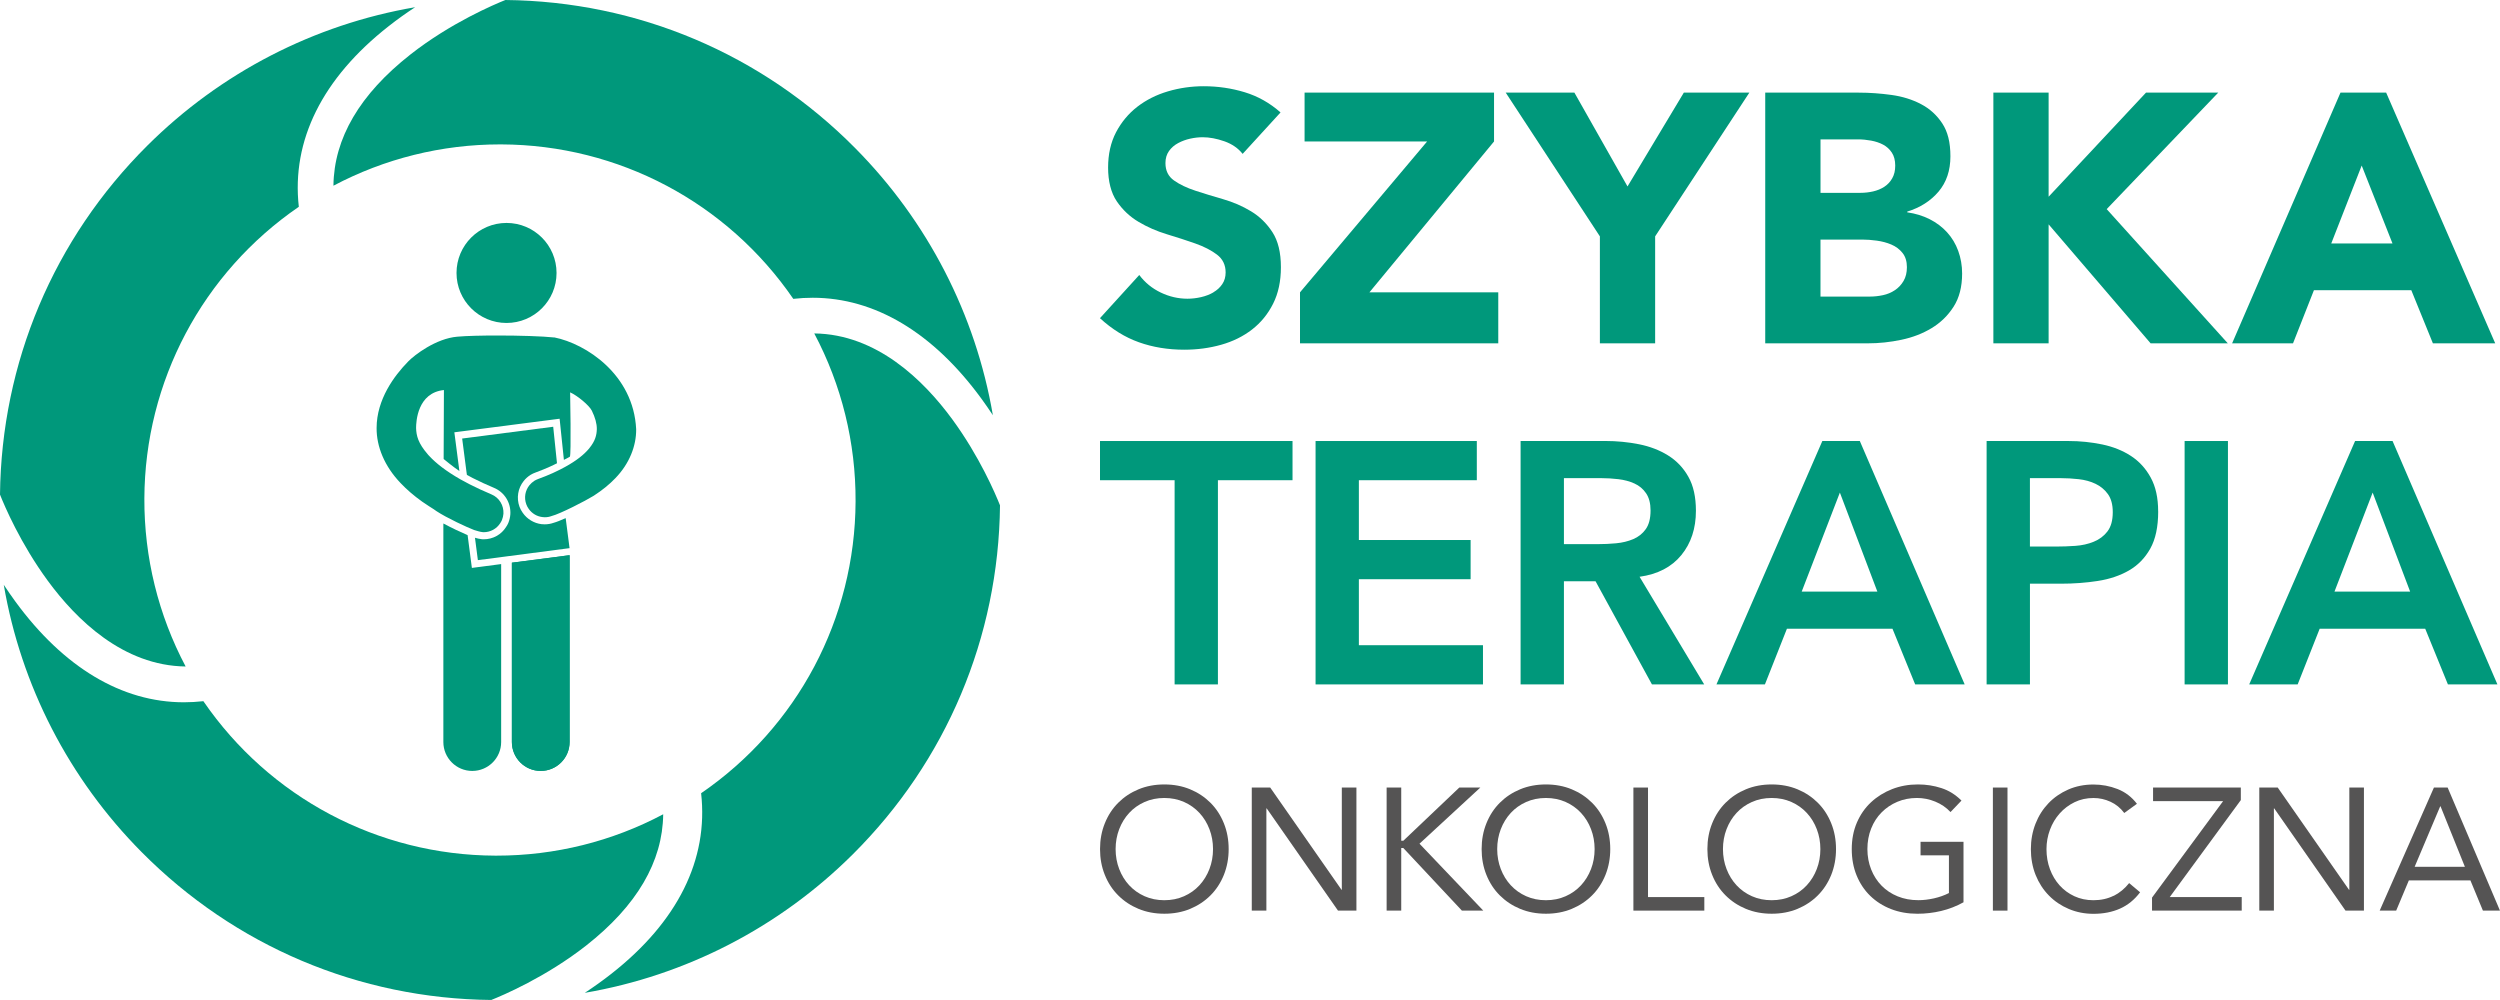
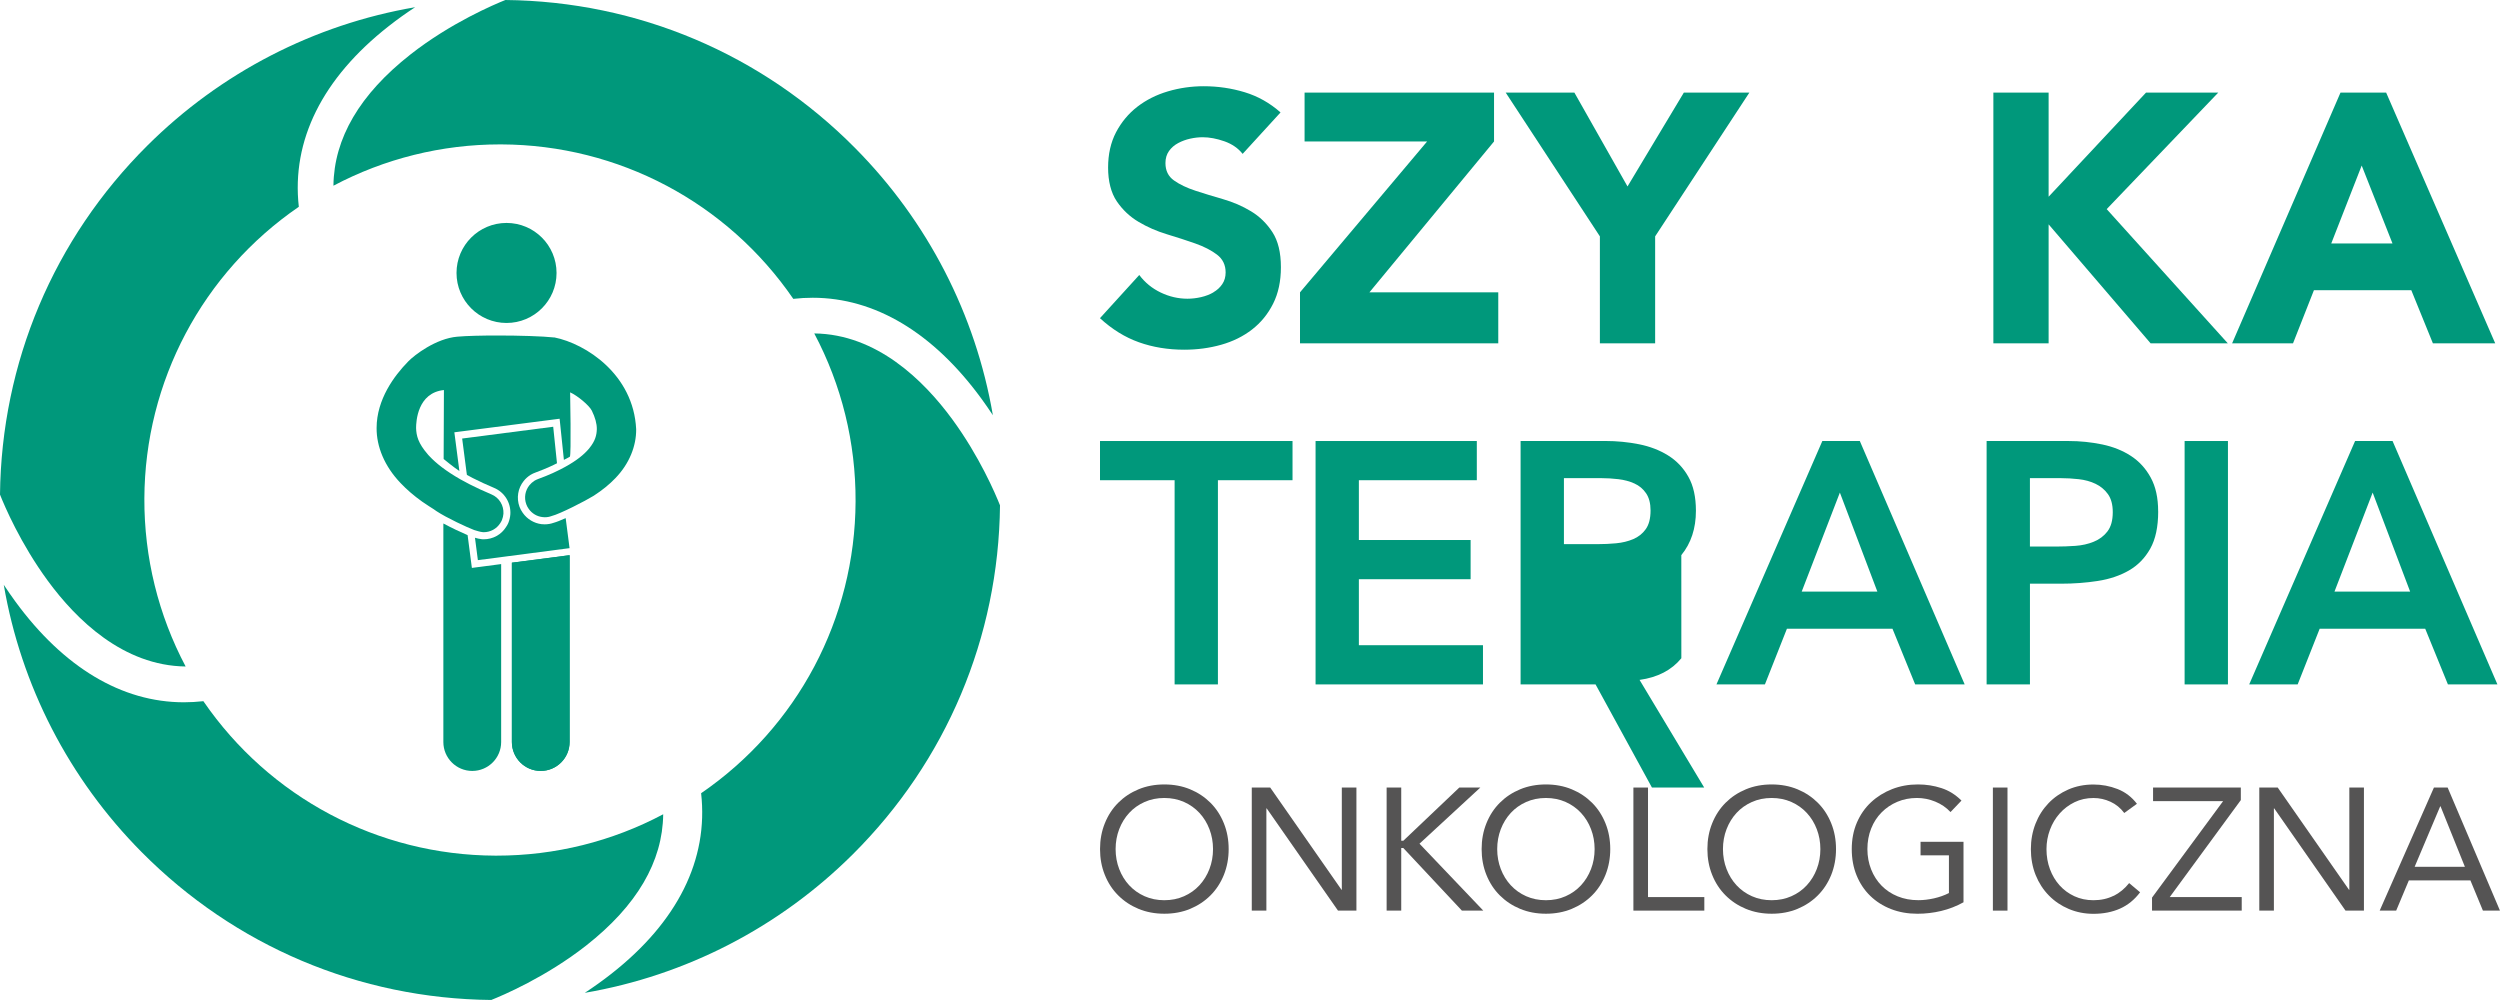
<svg xmlns="http://www.w3.org/2000/svg" id="Warstwa_2" data-name="Warstwa 2" viewBox="0 0 725.77 290.31">
  <defs>
    <style>
      .cls-1 {
        fill: #555454;
      }

      .cls-2 {
        fill: #00987b;
      }
    </style>
  </defs>
  <g id="Warstwa_1-2" data-name="Warstwa 1">
    <g>
      <g>
        <path class="cls-2" d="M192.53,236.39c-14.82,7.88-31.42,12.01-48.35,12.01h-.43c-34.03-.14-65.51-16.87-84.71-44.84-1.9.21-3.79.32-5.65.32-18.01,0-34.91-10.1-48.9-29.21-1.16-1.59-2.29-3.22-3.4-4.9,5,29.2,18.89,56.28,40.02,77.59,27.07,27.3,63.09,42.54,101.5,42.94,3.15-1.25,15.83-6.6,27.57-15.81,14.7-11.55,22.2-24.35,22.35-38.11Z" />
        <path class="cls-2" d="M236.39,96.81c7.94,14.96,12.07,31.7,11.99,48.77-.14,34.02-16.86,65.51-44.84,84.7,2.17,19.24-6.8,37.32-26.06,52.42-2.57,2.02-5.17,3.86-7.71,5.53,29.3-5.02,56.46-18.97,77.81-40.22,27.15-27.04,42.32-62.99,42.73-101.3-1.3-3.27-5.95-14.21-13.89-25.03-8.26-11.25-21.88-24.66-40.02-24.88Z" />
        <path class="cls-2" d="M96.81,53.91c14.83-7.86,31.42-11.99,48.32-11.99h.43c34.03.14,65.53,16.86,84.74,44.84,1.9-.22,3.79-.32,5.64-.32,18,0,34.91,10.09,48.9,29.2,1.16,1.59,2.29,3.22,3.4,4.9-5-29.2-18.89-56.28-40.02-77.59C221.15,15.64,185.13.4,146.72,0c-3.15,1.26-15.83,6.6-27.57,15.82-14.7,11.54-22.2,24.34-22.35,38.09Z" />
        <path class="cls-2" d="M53.9,193.5c-7.93-14.96-12.06-31.7-11.99-48.77.14-34,16.87-65.51,44.84-84.7-2.16-19.24,6.83-37.32,26.06-52.41,2.57-2.03,5.18-3.87,7.71-5.53-29.29,5.02-56.45,18.97-77.79,40.22C15.58,69.35.42,105.29,0,143.58c1.3,3.29,5.96,14.24,13.88,25.03,8.27,11.27,21.88,24.66,40.02,24.88Z" />
      </g>
      <g>
        <g>
          <path class="cls-2" d="M352.28,84.87c-1.06.62-2.26,1.08-3.6,1.39-1.34.31-2.66.46-3.96.46-2.67,0-5.26-.6-7.76-1.8-2.5-1.2-4.57-2.89-6.22-5.09l-11.41,12.54c3.5,3.22,7.26,5.55,11.31,6.99,4.04,1.44,8.43,2.16,13.16,2.16,3.77,0,7.35-.48,10.74-1.44,3.39-.96,6.37-2.43,8.94-4.42,2.57-1.99,4.61-4.49,6.12-7.5,1.51-3.01,2.26-6.54,2.26-10.59,0-4.25-.82-7.64-2.47-10.18-1.65-2.53-3.72-4.56-6.22-6.06-2.5-1.51-5.19-2.67-8.07-3.5s-5.57-1.65-8.07-2.47c-2.5-.82-4.57-1.81-6.22-2.98-1.64-1.16-2.47-2.84-2.47-5.04,0-1.37.34-2.53,1.03-3.5.68-.96,1.58-1.73,2.67-2.31,1.09-.58,2.26-1.01,3.5-1.28,1.23-.27,2.43-.41,3.6-.41,1.99,0,4.09.4,6.32,1.18,2.23.79,3.99,2.01,5.29,3.65l11-12.03c-3.08-2.74-6.55-4.69-10.38-5.86-3.84-1.17-7.81-1.75-11.93-1.75-3.56,0-7.03.5-10.38,1.49-3.36.99-6.32,2.49-8.89,4.47-2.57,1.99-4.62,4.46-6.17,7.4-1.54,2.95-2.31,6.37-2.31,10.28s.84,7.3,2.52,9.77c1.68,2.47,3.79,4.46,6.32,5.96,2.53,1.51,5.28,2.71,8.22,3.6,2.94.89,5.69,1.78,8.22,2.67,2.53.89,4.64,1.97,6.32,3.24,1.68,1.27,2.52,3,2.52,5.19,0,1.3-.33,2.43-.98,3.39-.65.96-1.51,1.75-2.57,2.36Z" />
          <polygon class="cls-2" points="434.96 84.87 397.55 84.87 433.73 41.07 433.73 26.89 378.73 26.89 378.73 41.07 414.3 41.07 377.4 84.87 377.4 99.67 434.96 99.67 434.96 84.87" />
          <polygon class="cls-2" points="464.46 99.67 480.5 99.67 480.5 68.62 507.85 26.89 488.83 26.89 472.48 54.13 457.06 26.89 437.12 26.89 464.46 68.62 464.46 99.67" />
-           <path class="cls-2" d="M551.99,98.64c3.26-.68,6.18-1.81,8.79-3.39,2.6-1.58,4.73-3.65,6.37-6.22,1.64-2.57,2.47-5.77,2.47-9.61,0-2.33-.38-4.52-1.13-6.58-.75-2.06-1.83-3.85-3.24-5.4-1.4-1.54-3.08-2.81-5.04-3.8-1.95-.99-4.13-1.66-6.53-2v-.21c3.77-1.16,6.8-3.1,9.1-5.81,2.29-2.71,3.44-6.12,3.44-10.23s-.79-7.16-2.36-9.56c-1.58-2.4-3.63-4.27-6.17-5.6-2.54-1.34-5.4-2.23-8.58-2.67-3.19-.44-6.36-.67-9.51-.67h-27.14v72.78h29.81c3.22,0,6.46-.34,9.71-1.03ZM528.5,40.46h10.9c1.23,0,2.5.12,3.8.36,1.3.24,2.47.63,3.5,1.18,1.03.55,1.87,1.32,2.52,2.31.65.99.98,2.25.98,3.75s-.29,2.67-.87,3.7c-.58,1.03-1.35,1.85-2.31,2.47-.96.62-2.04,1.06-3.24,1.34-1.2.27-2.42.41-3.65.41h-11.62v-15.52ZM528.5,69.55h12.13c1.3,0,2.71.1,4.22.31,1.51.21,2.91.58,4.21,1.13,1.3.55,2.38,1.35,3.24,2.42.86,1.06,1.29,2.45,1.29,4.16,0,1.58-.33,2.91-.98,4.01-.65,1.1-1.49,1.99-2.52,2.67-1.03.69-2.18,1.17-3.45,1.44-1.27.27-2.52.41-3.75.41h-14.39v-16.55Z" />
          <polygon class="cls-2" points="594.73 65.13 624.34 99.67 646.75 99.67 611.59 60.71 643.97 26.89 623 26.89 594.73 57.11 594.73 26.89 578.69 26.89 578.69 99.67 594.73 99.67 594.73 65.13" />
          <path class="cls-2" d="M671.75,84.25h28.27l6.27,15.42h18.09l-31.66-72.78h-13.26l-31.46,72.78h17.68l6.07-15.42ZM685.62,48.06l8.94,22.62h-17.78l8.84-22.62Z" />
        </g>
        <g>
          <polygon class="cls-2" points="341 198.69 353.57 198.69 353.57 139.41 375.23 139.41 375.23 128.03 319.34 128.03 319.34 139.41 341 139.41 341 198.69" />
          <polygon class="cls-2" points="428.73 139.41 428.73 128.03 381.92 128.03 381.92 198.69 430.52 198.69 430.52 187.31 394.49 187.31 394.49 168.15 426.93 168.15 426.93 156.77 394.49 156.77 394.49 139.41 428.73 139.41" />
-           <path class="cls-2" d="M488.1,161.16c2.83-3.46,4.24-7.75,4.24-12.88,0-3.99-.73-7.29-2.2-9.88-1.46-2.6-3.43-4.66-5.89-6.19-2.46-1.53-5.28-2.61-8.43-3.24-3.16-.63-6.44-.95-9.83-.95h-24.55v70.66h12.58v-29.94h9.18l16.37,29.94h15.17l-18.76-31.24c5.26-.73,9.3-2.83,12.13-6.29ZM469.19,157.72c-1.8.17-3.59.25-5.39.25h-9.78v-19.16h10.88c1.6,0,3.24.1,4.94.3,1.7.2,3.24.62,4.64,1.25,1.4.63,2.53,1.58,3.39,2.84.86,1.26,1.3,2.93,1.3,4.99,0,2.33-.47,4.14-1.4,5.44-.93,1.3-2.15,2.26-3.64,2.89-1.5.63-3.14,1.03-4.94,1.2Z" />
+           <path class="cls-2" d="M488.1,161.16c2.83-3.46,4.24-7.75,4.24-12.88,0-3.99-.73-7.29-2.2-9.88-1.46-2.6-3.43-4.66-5.89-6.19-2.46-1.53-5.28-2.61-8.43-3.24-3.16-.63-6.44-.95-9.83-.95h-24.55v70.66h12.58h9.18l16.37,29.94h15.17l-18.76-31.24c5.26-.73,9.3-2.83,12.13-6.29ZM469.19,157.72c-1.8.17-3.59.25-5.39.25h-9.78v-19.16h10.88c1.6,0,3.24.1,4.94.3,1.7.2,3.24.62,4.64,1.25,1.4.63,2.53,1.58,3.39,2.84.86,1.26,1.3,2.93,1.3,4.99,0,2.33-.47,4.14-1.4,5.44-.93,1.3-2.15,2.26-3.64,2.89-1.5.63-3.14,1.03-4.94,1.2Z" />
          <path class="cls-2" d="M529.04,128.03l-30.74,70.66h14.07l6.39-16.17h30.64l6.59,16.17h14.37l-30.44-70.66h-10.88ZM523.05,171.74l11.08-28.74,10.88,28.74h-21.96Z" />
          <path class="cls-2" d="M626.53,148.49c0-3.93-.71-7.2-2.15-9.83-1.43-2.63-3.34-4.72-5.74-6.29-2.39-1.56-5.17-2.68-8.33-3.34-3.16-.66-6.44-1-9.83-1h-23.75v70.66h12.58v-29.24h8.98c3.72,0,7.3-.26,10.73-.8,3.43-.53,6.44-1.55,9.03-3.04,2.6-1.5,4.66-3.61,6.19-6.34,1.53-2.73,2.3-6.32,2.3-10.78ZM611.81,154.28c-1.03,1.33-2.36,2.33-3.99,2.99-1.63.67-3.41,1.06-5.34,1.2-1.93.13-3.79.2-5.59.2h-7.59v-19.86h8.98c1.66,0,3.39.1,5.19.3,1.8.2,3.43.65,4.89,1.35,1.46.7,2.66,1.7,3.59,2.99.93,1.3,1.4,3.04,1.4,5.24,0,2.4-.52,4.26-1.55,5.59Z" />
          <rect class="cls-2" x="634.21" y="128.03" width="12.58" height="70.66" />
          <path class="cls-2" d="M673.42,182.52h30.64l6.59,16.17h14.37l-30.44-70.66h-10.88l-30.74,70.66h14.07l6.39-16.17ZM688.8,143l10.88,28.74h-21.96l11.08-28.74Z" />
        </g>
        <g>
          <path class="cls-1" d="M351.41,233.05c-1.67-1.66-3.63-2.97-5.9-3.91-2.27-.94-4.77-1.41-7.49-1.41s-5.22.47-7.49,1.41c-2.27.94-4.24,2.25-5.9,3.91-1.67,1.67-2.96,3.65-3.89,5.96-.93,2.3-1.39,4.8-1.39,7.49s.46,5.19,1.39,7.49c.92,2.3,2.22,4.29,3.89,5.95,1.67,1.67,3.63,2.97,5.9,3.91,2.27.94,4.77,1.41,7.49,1.41s5.22-.47,7.49-1.41c2.27-.94,4.24-2.25,5.9-3.91s2.96-3.65,3.89-5.95c.92-2.3,1.39-4.8,1.39-7.49s-.46-5.19-1.39-7.49c-.93-2.31-2.22-4.29-3.89-5.96ZM351.11,252.28c-.69,1.8-1.66,3.37-2.9,4.72-1.24,1.35-2.73,2.41-4.47,3.18-1.73.77-3.64,1.16-5.73,1.16s-3.99-.39-5.73-1.16c-1.73-.77-3.22-1.83-4.47-3.18-1.25-1.35-2.21-2.92-2.9-4.72-.69-1.8-1.04-3.73-1.04-5.78s.35-3.98,1.04-5.78c.69-1.8,1.66-3.37,2.9-4.72,1.24-1.35,2.73-2.4,4.47-3.18,1.73-.77,3.64-1.16,5.73-1.16s3.99.39,5.73,1.16c1.73.77,3.22,1.83,4.47,3.18,1.25,1.35,2.21,2.92,2.9,4.72.69,1.8,1.04,3.73,1.04,5.78s-.35,3.98-1.04,5.78Z" />
          <polygon class="cls-1" points="389.54 258.31 389.45 258.31 368.75 228.63 363.4 228.63 363.4 264.36 367.64 264.36 367.64 234.69 367.74 234.69 388.43 264.36 393.78 264.36 393.78 228.63 389.54 228.63 389.54 258.31" />
          <polygon class="cls-1" points="429.75 228.63 423.65 228.63 407.4 244.07 406.79 244.07 406.79 228.63 402.55 228.63 402.55 264.36 406.79 264.36 406.79 246.19 407.4 246.19 424.4 264.36 430.61 264.36 412.09 244.93 429.75 228.63" />
          <path class="cls-1" d="M462.19,233.05c-1.67-1.66-3.63-2.97-5.9-3.91-2.27-.94-4.77-1.41-7.49-1.41s-5.22.47-7.49,1.41c-2.27.94-4.24,2.25-5.9,3.91-1.67,1.67-2.96,3.65-3.89,5.96-.93,2.3-1.39,4.8-1.39,7.49s.46,5.19,1.39,7.49c.92,2.3,2.22,4.29,3.89,5.95s3.63,2.97,5.9,3.91c2.27.94,4.77,1.41,7.49,1.41s5.22-.47,7.49-1.41c2.27-.94,4.24-2.25,5.9-3.91s2.96-3.65,3.89-5.95c.92-2.3,1.39-4.8,1.39-7.49s-.46-5.19-1.39-7.49c-.93-2.31-2.22-4.29-3.89-5.96ZM461.89,252.28c-.69,1.8-1.66,3.37-2.9,4.72-1.24,1.35-2.73,2.41-4.47,3.18-1.73.77-3.64,1.16-5.73,1.16s-3.99-.39-5.73-1.16c-1.73-.77-3.22-1.83-4.47-3.18-1.25-1.35-2.21-2.92-2.9-4.72-.69-1.8-1.04-3.73-1.04-5.78s.35-3.98,1.04-5.78c.69-1.8,1.66-3.37,2.9-4.72,1.24-1.35,2.73-2.4,4.47-3.18,1.73-.77,3.64-1.16,5.73-1.16s3.99.39,5.73,1.16c1.73.77,3.22,1.83,4.47,3.18,1.25,1.35,2.21,2.92,2.9,4.72.69,1.8,1.04,3.73,1.04,5.78s-.35,3.98-1.04,5.78Z" />
          <polygon class="cls-1" points="478.43 228.63 474.19 228.63 474.19 264.36 494.78 264.36 494.78 260.43 478.43 260.43 478.43 228.63" />
          <path class="cls-1" d="M527.73,233.05c-1.67-1.66-3.63-2.97-5.9-3.91-2.27-.94-4.77-1.41-7.49-1.41s-5.22.47-7.49,1.41c-2.27.94-4.24,2.25-5.9,3.91-1.67,1.67-2.96,3.65-3.89,5.96-.93,2.3-1.39,4.8-1.39,7.49s.46,5.19,1.39,7.49c.92,2.3,2.22,4.29,3.89,5.95,1.67,1.67,3.63,2.97,5.9,3.91,2.27.94,4.77,1.41,7.49,1.41s5.22-.47,7.49-1.41c2.27-.94,4.24-2.25,5.9-3.91,1.67-1.67,2.96-3.65,3.89-5.95.92-2.3,1.39-4.8,1.39-7.49s-.46-5.19-1.39-7.49c-.93-2.31-2.22-4.29-3.89-5.96ZM527.43,252.28c-.69,1.8-1.66,3.37-2.9,4.72-1.24,1.35-2.73,2.41-4.47,3.18-1.73.77-3.64,1.16-5.73,1.16s-3.99-.39-5.73-1.16c-1.73-.77-3.22-1.83-4.47-3.18-1.25-1.35-2.21-2.92-2.9-4.72-.69-1.8-1.04-3.73-1.04-5.78s.35-3.98,1.04-5.78c.69-1.8,1.66-3.37,2.9-4.72,1.24-1.35,2.73-2.4,4.47-3.18,1.73-.77,3.64-1.16,5.73-1.16s3.99.39,5.73,1.16c1.73.77,3.22,1.83,4.47,3.18,1.25,1.35,2.21,2.92,2.9,4.72.69,1.8,1.04,3.73,1.04,5.78s-.35,3.98-1.04,5.78Z" />
          <path class="cls-1" d="M557.56,248.31h8.23v10.95c-1.31.67-2.76,1.18-4.34,1.54-1.58.35-3.09.53-4.54.53-2.19,0-4.19-.37-6-1.11-1.82-.74-3.37-1.77-4.67-3.1-1.3-1.33-2.31-2.9-3.03-4.72-.72-1.82-1.09-3.79-1.09-5.9s.36-4.14,1.09-5.96c.72-1.82,1.73-3.38,3.03-4.69,1.29-1.31,2.82-2.34,4.57-3.08,1.75-.74,3.65-1.11,5.7-1.11,1.82,0,3.59.35,5.32,1.06,1.73.71,3.2,1.72,4.42,3.03l3.18-3.33c-1.72-1.72-3.66-2.93-5.83-3.63-2.17-.71-4.43-1.06-6.79-1.06-2.69,0-5.2.45-7.52,1.36s-4.36,2.18-6.11,3.81c-1.75,1.63-3.12,3.6-4.11,5.9-.99,2.31-1.49,4.87-1.49,7.7s.47,5.34,1.41,7.65c.94,2.3,2.26,4.28,3.96,5.93,1.7,1.65,3.71,2.93,6.03,3.83,2.32.91,4.88,1.36,7.67,1.36,2.32,0,4.62-.27,6.89-.81,2.27-.54,4.43-1.38,6.48-2.52v-17.56h-12.47v3.94Z" />
          <rect class="cls-1" x="578.55" y="228.63" width="4.24" height="35.73" />
          <path class="cls-1" d="M613.59,260.05c-1.72.86-3.67,1.29-5.85,1.29-2.02,0-3.86-.39-5.53-1.16-1.66-.77-3.09-1.82-4.29-3.15-1.2-1.33-2.13-2.89-2.8-4.69-.67-1.8-1.01-3.74-1.01-5.83,0-1.95.34-3.83,1.01-5.63.67-1.8,1.61-3.38,2.83-4.74,1.21-1.36,2.65-2.45,4.32-3.26,1.66-.81,3.49-1.21,5.48-1.21,1.72,0,3.36.36,4.95,1.09,1.58.72,2.91,1.81,3.99,3.26l3.68-2.67c-1.51-1.98-3.39-3.41-5.63-4.29-2.24-.87-4.57-1.31-6.99-1.31-2.66,0-5.1.49-7.32,1.46-2.22.98-4.14,2.3-5.75,3.99-1.61,1.68-2.87,3.67-3.76,5.95-.89,2.29-1.34,4.74-1.34,7.37s.46,5.23,1.39,7.52c.92,2.29,2.2,4.26,3.84,5.93,1.63,1.67,3.56,2.97,5.78,3.91,2.22.94,4.61,1.41,7.17,1.41,2.86,0,5.43-.5,7.7-1.51,2.27-1.01,4.21-2.59,5.83-4.74l-3.18-2.67c-1.28,1.61-2.78,2.85-4.49,3.71Z" />
          <polygon class="cls-1" points="650.53 232.27 650.53 228.63 625.05 228.63 625.05 232.57 645.39 232.57 624.75 260.58 624.75 264.36 650.79 264.36 650.79 260.43 629.89 260.43 650.53 232.27" />
          <polygon class="cls-1" points="682.03 258.31 681.93 258.31 661.24 228.63 655.89 228.63 655.89 264.36 660.13 264.36 660.13 234.69 660.23 234.69 680.92 264.36 686.27 264.36 686.27 228.63 682.03 228.63 682.03 258.31" />
          <path class="cls-1" d="M706.59,228.63l-15.75,35.73h4.79l3.68-8.78h17.87l3.63,8.78h4.95l-15.19-35.73h-3.99ZM700.99,251.64l7.42-17.56h.1l7.07,17.56h-14.59Z" />
        </g>
      </g>
      <g>
        <g>
          <path class="cls-2" d="M165.36,161.17v54.24c0,4.63-3.76,8.39-8.39,8.39s-8.37-3.76-8.37-8.39v-52.06l16.76-2.18Z" />
          <path class="cls-2" d="M165.36,215.42c0,4.63-3.76,8.39-8.39,8.39s-8.37-3.76-8.37-8.39v-52.06l16.76-2.18v54.24Z" />
        </g>
        <circle class="cls-2" cx="147.05" cy="79.24" r="14.52" />
        <path class="cls-2" d="M165.36,159.11v.02l-17.83,2.33-.97.13-7.83,1.02-.84-6.49v-.02l.03.02c.49.15,1.33.37,1.98.42.17.02.34.02.52.02,2.67,0,5.12-1.34,6.52-3.61.22-.3.44-.7.62-1.11.34-.86.54-1.69.6-2.55.2-3.34-1.71-6.41-4.76-7.67-2.16-.91-4.23-1.86-6.14-2.83-.27-.13-1.06-.57-1.71-.92l-.07-.45-1.31-10.11,26.43-3.42,1.02,9.85.08.75c-.32.17-.59.3-.89.44-.42.2-.81.39-1.22.57-1.19.54-2.55,1.09-4.16,1.69-.44.15-.91.37-1.38.65-.79.5-1.46,1.09-2.01,1.79-1.69,2.11-2.16,4.93-1.22,7.51.23.62.55,1.21.97,1.79,1.27,1.79,3.24,2.97,5.4,3.24.29.03.6.05.92.05.92,0,1.79-.15,2.6-.44.86-.23,2.11-.74,3.51-1.36l1.12,8.67Z" />
        <path class="cls-2" d="M145.49,163.76v51.66c0,4.63-3.76,8.39-8.39,8.39s-8.39-3.76-8.39-8.39v-63.45c2.38,1.27,5.13,2.58,7.04,3.39l1.24,9.51,8.49-1.11Z" />
        <path class="cls-2" d="M160.9,97.97c-3.49-.37-10.18-.57-16.4-.57-4.66,0-9.07.1-11.72.34-6.22.52-12.45,5.32-14.24,7.16-2.16,2.21-4.38,4.91-6.14,8.13-1.74,3.2-3.07,7.01-3.07,11.25-.03,5.33,2.25,11.05,6.98,15.98,1.76,1.86,3.82,3.64,6.26,5.38.64.47,3.25,2.15,3.37,2.21.22.17.47.34.74.52,3.02,2,9.04,4.78,10.97,5.5.29.1.49.17.57.17,0,0,1.24.4,1.88.44.1.02.22.02.34.02,1.91,0,3.74-.97,4.8-2.65.17-.27.34-.55.47-.86.25-.62.39-1.24.44-1.86.13-2.37-1.19-4.66-3.51-5.62-2.31-.97-4.41-1.95-6.27-2.9-.47-.23-2.23-1.19-2.67-1.43-4.18-2.38-7.11-4.68-9.06-6.78-.12-.1-.22-.22-.32-.34-.05-.07-.13-.15-.18-.22-1.34-1.54-2.18-2.9-2.68-4.13-.49-1.24-.64-2.37-.67-3.46,0-1.86.39-10.22,8.08-11.02l-.08,20.02s2.95,2.45,4.57,3.48l-1.46-11.23,30.56-3.94,1.24,11.94c.4-.15,1.73-.91,1.73-.91.44-.45.08-18.69.08-18.69,2.16.96,5.55,3.81,6.29,5.3.97,1.95,1.48,3.79,1.46,5.38-.05,1.76-.45,3.42-2.18,5.54v.02c-.07.05-.23.25-.39.44-.15.15-.27.32-.34.37-1.54,1.64-4.01,3.47-7.63,5.3-.32.18-.67.35-1.02.5-.39.2-.81.39-1.24.59-1.29.59-2.72,1.16-4.28,1.73-.37.13-.72.32-1.04.5-.57.37-1.06.81-1.46,1.31-1.21,1.51-1.61,3.59-.89,5.54.17.47.42.92.7,1.31.94,1.34,2.38,2.2,3.98,2.38.22.03.45.05.67.05.67,0,1.33-.1,1.98-.35,2.45-.6,10-4.5,12.06-5.79.08-.05.18-.12.25-.15,2.43-1.58,4.48-3.24,6.19-5.03,4.11-4.23,6.11-9.41,6.06-14.24-.77-15.9-14.58-24.81-23.77-26.65Z" />
      </g>
    </g>
  </g>
</svg>